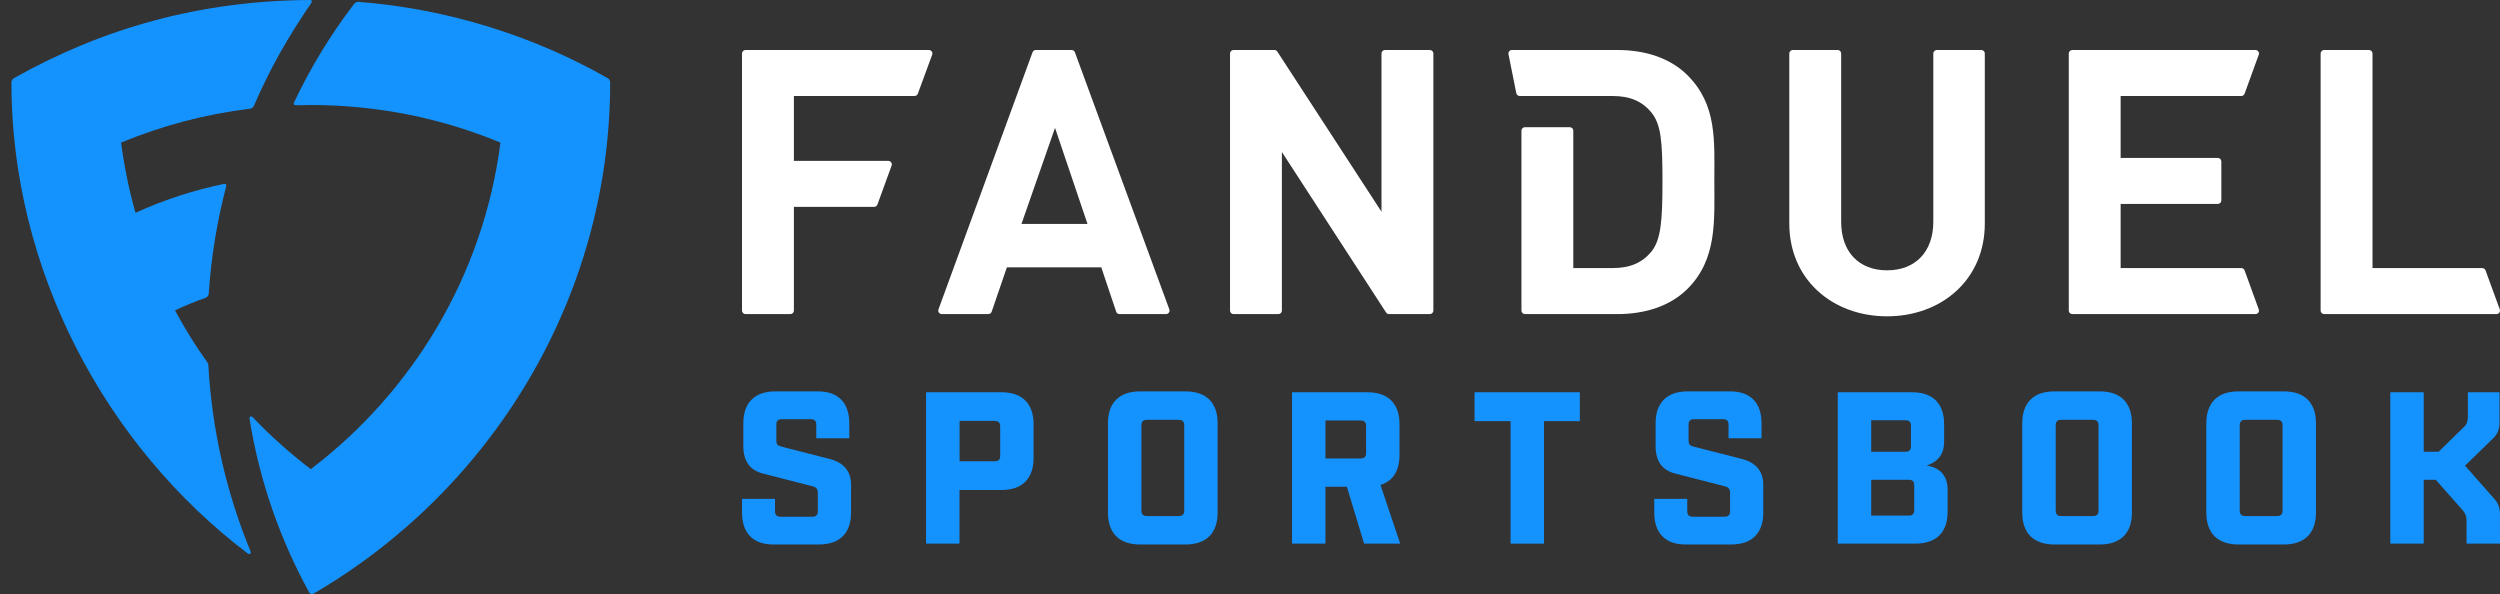
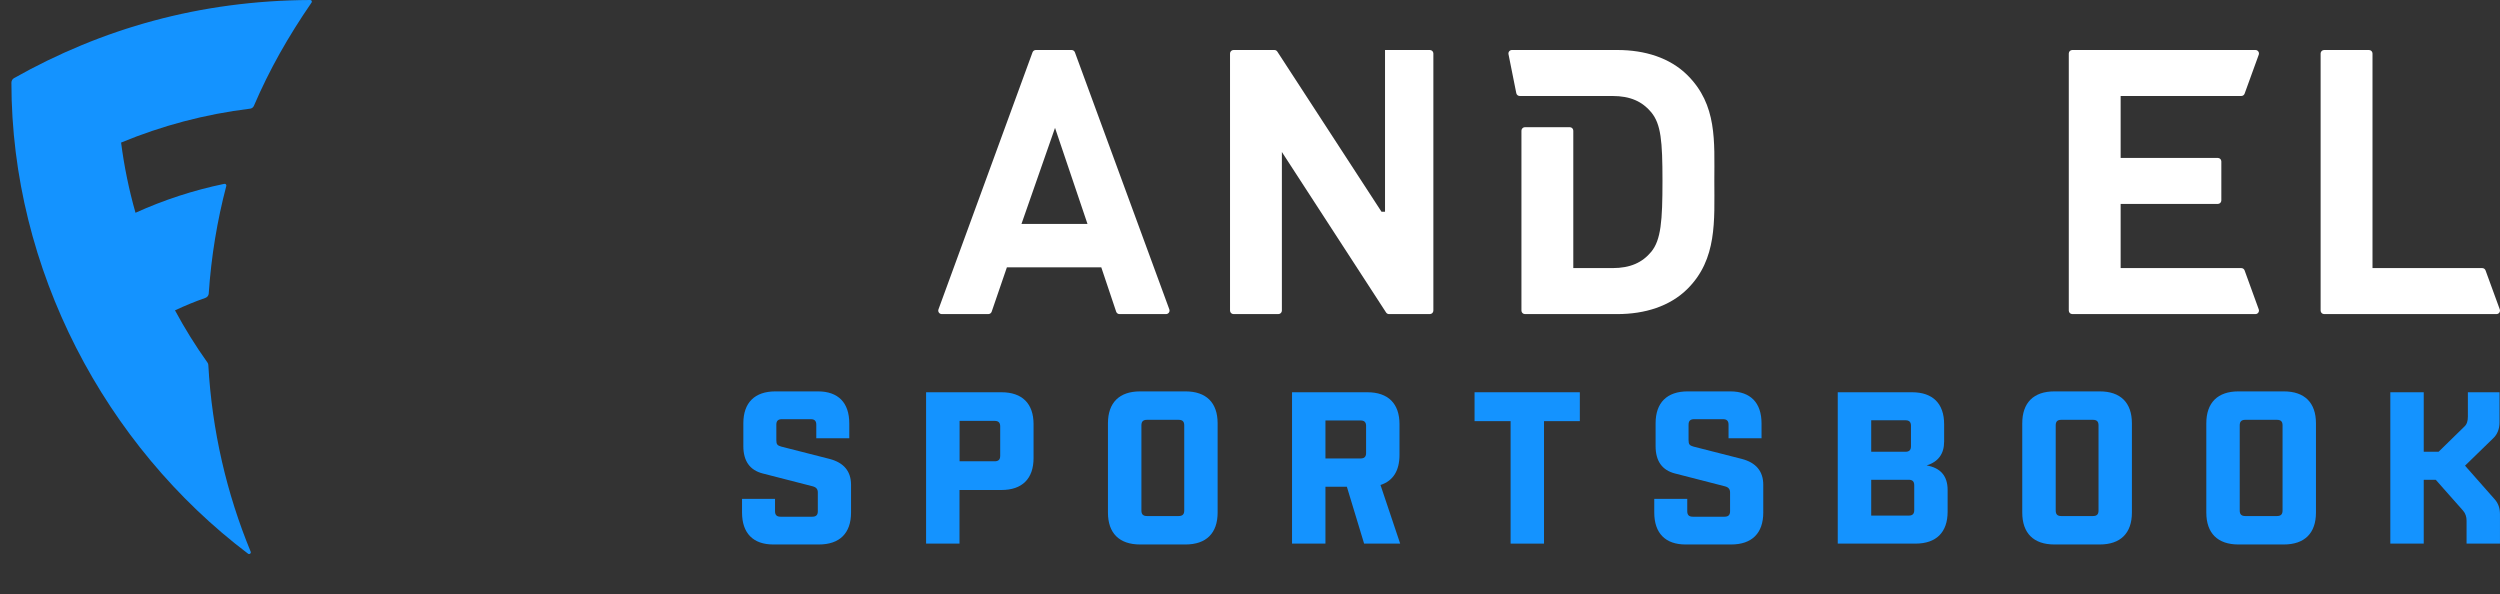
<svg xmlns="http://www.w3.org/2000/svg" width="101" height="24" viewBox="0 0 101 24" fill="none">
  <rect x="0" y="0" width="101" height="24" fill="#333333" stroke="none" />
-   <path fillRule="evenodd" clipRule="evenodd" d="M30.12 12.689H31.93C32.009 12.689 32.073 12.626 32.073 12.547V8.358H35.314C35.374 8.358 35.427 8.321 35.448 8.265L36.021 6.69C36.055 6.598 35.986 6.5 35.888 6.5H32.073V3.878H36.947C37.007 3.878 37.06 3.841 37.081 3.785L37.66 2.21C37.694 2.118 37.626 2.02 37.527 2.02H30.12C30.041 2.02 29.977 2.083 29.977 2.161V12.547C29.977 12.626 30.041 12.689 30.12 12.689Z" fill="white" />
  <path fillRule="evenodd" clipRule="evenodd" d="M41.267 9.048L42.623 5.166L43.935 9.048H41.267ZM41.714 2.113L37.914 12.499C37.88 12.591 37.949 12.689 38.048 12.689H39.928C39.989 12.689 40.043 12.651 40.063 12.594L40.678 10.801H44.492L45.093 12.592C45.112 12.65 45.166 12.689 45.227 12.689H47.107C47.206 12.689 47.275 12.591 47.241 12.499L43.426 2.113C43.405 2.057 43.352 2.02 43.292 2.02H41.848C41.788 2.02 41.735 2.057 41.714 2.113Z" fill="white" />
-   <path fillRule="evenodd" clipRule="evenodd" d="M55.812 8.553L51.604 2.085C51.578 2.044 51.533 2.02 51.484 2.02H49.835C49.756 2.02 49.693 2.083 49.693 2.161V12.548C49.693 12.626 49.756 12.689 49.835 12.689H51.645C51.724 12.689 51.788 12.626 51.788 12.548V6.141L55.997 12.624C56.023 12.665 56.068 12.689 56.116 12.689H57.766C57.844 12.689 57.908 12.626 57.908 12.548V2.161C57.908 2.083 57.844 2.02 57.766 2.02H55.955C55.876 2.02 55.812 2.083 55.812 2.161V8.553Z" fill="white" />
-   <path fillRule="evenodd" clipRule="evenodd" d="M78.106 8.958C78.106 10.186 77.367 10.921 76.237 10.921C75.106 10.921 74.383 10.186 74.383 8.958V2.161C74.383 2.083 74.319 2.02 74.241 2.02H72.43C72.351 2.02 72.288 2.083 72.288 2.161V9.033C72.288 11.296 74.036 12.779 76.237 12.779C78.438 12.779 80.186 11.296 80.186 9.033V2.161C80.186 2.083 80.122 2.02 80.044 2.02H78.248C78.17 2.02 78.106 2.083 78.106 2.161V8.958Z" fill="white" />
+   <path fillRule="evenodd" clipRule="evenodd" d="M55.812 8.553L51.604 2.085C51.578 2.044 51.533 2.02 51.484 2.02H49.835C49.756 2.02 49.693 2.083 49.693 2.161V12.548C49.693 12.626 49.756 12.689 49.835 12.689H51.645C51.724 12.689 51.788 12.626 51.788 12.548V6.141L55.997 12.624C56.023 12.665 56.068 12.689 56.116 12.689H57.766C57.844 12.689 57.908 12.626 57.908 12.548V2.161C57.908 2.083 57.844 2.02 57.766 2.02H55.955V8.553Z" fill="white" />
  <path fillRule="evenodd" clipRule="evenodd" d="M90.682 3.784L91.254 2.209C91.287 2.117 91.218 2.02 91.12 2.02H83.722C83.643 2.02 83.579 2.083 83.579 2.161V12.547C83.579 12.626 83.643 12.689 83.722 12.689H91.12C91.218 12.689 91.287 12.592 91.254 12.5L90.682 10.925C90.662 10.868 90.609 10.831 90.549 10.831H85.674V8.239H89.599C89.678 8.239 89.742 8.175 89.742 8.097V6.522C89.742 6.444 89.678 6.38 89.599 6.38H85.674V3.878H90.549C90.609 3.878 90.662 3.84 90.682 3.784Z" fill="white" />
  <path fillRule="evenodd" clipRule="evenodd" d="M100.283 10.831H95.849V2.161C95.849 2.083 95.785 2.02 95.706 2.02H93.896C93.817 2.02 93.753 2.083 93.753 2.161V12.547C93.753 12.626 93.817 12.689 93.896 12.689H100.858C100.956 12.689 101.025 12.592 100.991 12.499L100.416 10.924C100.396 10.868 100.342 10.831 100.283 10.831Z" fill="white" />
  <path fillRule="evenodd" clipRule="evenodd" d="M68.174 3.039C67.465 2.334 66.455 2.02 65.34 2.02H61.083C60.993 2.02 60.926 2.101 60.943 2.189L61.258 3.764C61.271 3.83 61.329 3.878 61.397 3.878H63.561H64.111H65.144C65.867 3.878 66.35 4.103 66.711 4.537C67.103 5.017 67.164 5.691 67.164 7.31C67.164 8.928 67.103 9.692 66.711 10.172C66.35 10.606 65.867 10.831 65.144 10.831H63.561V5.279C63.561 5.201 63.497 5.138 63.419 5.138H61.608C61.53 5.138 61.466 5.201 61.466 5.279V12.548C61.466 12.626 61.53 12.689 61.608 12.689H65.34C66.455 12.689 67.465 12.374 68.174 11.67C69.379 10.471 69.259 8.913 69.259 7.31C69.259 5.706 69.379 4.238 68.174 3.039Z" fill="white" />
-   <path fillRule="evenodd" clipRule="evenodd" d="M12.666 23.983C19.805 19.828 24.651 12.083 24.651 3.331C24.651 3.261 24.613 3.194 24.551 3.159C21.596 1.472 18.13 0.361 14.491 0.075C14.421 0.07 14.352 0.1 14.309 0.156C13.362 1.391 12.544 2.729 11.874 4.151C11.852 4.199 11.888 4.253 11.941 4.252C12.145 4.245 12.351 4.242 12.556 4.242C15.272 4.242 17.86 4.783 20.219 5.761C19.527 11.127 16.675 15.821 12.556 18.954C11.716 18.314 10.928 17.61 10.2 16.847C10.153 16.797 10.068 16.838 10.079 16.906C10.48 19.417 11.311 21.785 12.493 23.936C12.527 23.997 12.606 24.019 12.666 23.983Z" fill="#1493FF" />
  <path fillRule="evenodd" clipRule="evenodd" d="M8.384 14.651C7.904 13.977 7.464 13.272 7.07 12.538C7.468 12.351 7.878 12.182 8.298 12.035C8.375 12.008 8.428 11.939 8.433 11.859C8.533 10.367 8.774 8.914 9.143 7.511C9.156 7.463 9.113 7.417 9.063 7.427C7.811 7.686 6.609 8.081 5.474 8.596C5.213 7.676 5.017 6.729 4.892 5.76C6.531 5.081 8.281 4.612 10.107 4.39C10.173 4.382 10.23 4.339 10.256 4.279C10.891 2.8 11.644 1.477 12.588 0.102C12.618 0.059 12.587 -0 12.534 1.02681e-06C8.055 0.021 4.105 1.163 0.568 3.155C0.502 3.192 0.461 3.263 0.461 3.338C0.461 10.879 4.242 18 10.021 22.369C10.078 22.411 10.154 22.352 10.127 22.287C9.159 19.94 8.564 17.401 8.416 14.743C8.415 14.71 8.403 14.678 8.384 14.651Z" fill="#1493FF" />
  <path fillRule="evenodd" clipRule="evenodd" d="M30.031 17.102C30.031 16.268 30.49 15.812 31.328 15.812H33.049C33.861 15.812 34.311 16.268 34.311 17.102V17.707H32.978V17.155C32.978 17.006 32.908 16.935 32.758 16.935H31.584C31.434 16.935 31.364 17.006 31.364 17.155V17.786C31.364 17.953 31.408 17.997 31.558 18.041L33.517 18.541C34.091 18.69 34.382 19.041 34.382 19.585V20.708C34.382 21.541 33.923 21.997 33.085 21.997H31.24C30.428 21.997 29.978 21.541 29.978 20.708V20.155H31.311V20.655C31.311 20.804 31.381 20.875 31.531 20.875H32.82C32.97 20.875 33.04 20.804 33.04 20.655V19.892C33.04 19.76 32.97 19.681 32.829 19.646L30.817 19.129C30.296 18.997 30.031 18.628 30.031 18.023V17.102Z" fill="#1493FF" />
  <path fillRule="evenodd" clipRule="evenodd" d="M38.767 17.004V18.636H40.187C40.337 18.636 40.408 18.566 40.408 18.417V17.224C40.408 17.075 40.337 17.004 40.187 17.004H38.767ZM38.764 19.796V21.962H37.414V15.847H40.458C41.297 15.847 41.756 16.304 41.756 17.137V18.506C41.756 19.339 41.297 19.796 40.458 19.796H38.764Z" fill="#1493FF" />
  <path fillRule="evenodd" clipRule="evenodd" d="M46.113 20.628C46.113 20.778 46.184 20.848 46.334 20.848H47.622C47.772 20.848 47.843 20.778 47.843 20.628V17.181C47.843 17.031 47.772 16.961 47.622 16.961H46.334C46.184 16.961 46.113 17.031 46.113 17.181V20.628ZM46.059 21.997C45.22 21.997 44.761 21.541 44.761 20.708V17.102C44.761 16.268 45.22 15.812 46.059 15.812H47.894C48.733 15.812 49.192 16.268 49.192 17.102V20.708C49.192 21.541 48.733 21.997 47.894 21.997H46.059Z" fill="#1493FF" />
  <path fillRule="evenodd" clipRule="evenodd" d="M53.548 16.987V18.522H54.969C55.119 18.522 55.19 18.452 55.19 18.303V17.206C55.19 17.057 55.119 16.987 54.969 16.987H53.548ZM55.11 21.962L54.413 19.664H53.548V21.962H52.198V15.847H55.243C56.081 15.847 56.54 16.304 56.54 17.137V18.374C56.54 19.015 56.284 19.427 55.772 19.594L56.567 21.962H55.11Z" fill="#1493FF" />
  <path fillRule="evenodd" clipRule="evenodd" d="M63.825 17.014H62.378V21.962H61.028V17.014H59.572V15.847H63.825V17.014Z" fill="#1493FF" />
  <path fillRule="evenodd" clipRule="evenodd" d="M66.886 17.102C66.886 16.268 67.345 15.812 68.183 15.812H69.904C70.716 15.812 71.166 16.268 71.166 17.102V17.707H69.833V17.155C69.833 17.006 69.763 16.935 69.612 16.935H68.439C68.289 16.935 68.218 17.006 68.218 17.155V17.786C68.218 17.953 68.262 17.997 68.412 18.041L70.372 18.541C70.945 18.69 71.236 19.041 71.236 19.585V20.708C71.236 21.541 70.778 21.997 69.939 21.997H68.095C67.283 21.997 66.832 21.541 66.832 20.708V20.155H68.165V20.655C68.165 20.804 68.236 20.875 68.386 20.875H69.674C69.824 20.875 69.895 20.804 69.895 20.655V19.892C69.895 19.76 69.824 19.681 69.683 19.646L67.671 19.129C67.15 18.997 66.886 18.628 66.886 18.023V17.102Z" fill="#1493FF" />
  <path fillRule="evenodd" clipRule="evenodd" d="M75.597 19.383V20.83H77.115C77.265 20.83 77.335 20.76 77.335 20.611V19.602C77.335 19.453 77.265 19.383 77.115 19.383H75.597ZM75.597 16.979V18.251H76.983C77.132 18.251 77.203 18.181 77.203 18.032V17.198C77.203 17.049 77.132 16.979 76.983 16.979H75.597ZM74.245 21.962V15.847H77.246C78.084 15.847 78.543 16.304 78.543 17.137V17.839C78.543 18.339 78.305 18.655 77.837 18.804C78.402 18.901 78.684 19.234 78.684 19.795V20.673C78.684 21.506 78.225 21.962 77.387 21.962H74.245Z" fill="#1493FF" />
  <path fillRule="evenodd" clipRule="evenodd" d="M83.051 20.628C83.051 20.778 83.121 20.848 83.271 20.848H84.56C84.71 20.848 84.78 20.778 84.78 20.628V17.181C84.78 17.031 84.71 16.961 84.56 16.961H83.271C83.121 16.961 83.051 17.031 83.051 17.181V20.628ZM82.996 21.997C82.158 21.997 81.699 21.541 81.699 20.708V17.102C81.699 16.268 82.158 15.812 82.996 15.812H84.832C85.67 15.812 86.129 16.268 86.129 17.102V20.708C86.129 21.541 85.67 21.997 84.832 21.997H82.996Z" fill="#1493FF" />
  <path fillRule="evenodd" clipRule="evenodd" d="M90.485 20.628C90.485 20.778 90.556 20.848 90.706 20.848H91.994C92.144 20.848 92.215 20.778 92.215 20.628V17.181C92.215 17.031 92.144 16.961 91.994 16.961H90.706C90.556 16.961 90.485 17.031 90.485 17.181V20.628ZM90.432 21.997C89.594 21.997 89.135 21.541 89.135 20.708V17.102C89.135 16.268 89.594 15.812 90.432 15.812H92.268C93.106 15.812 93.565 16.268 93.565 17.102V20.708C93.565 21.541 93.106 21.997 92.268 21.997H90.432Z" fill="#1493FF" />
  <path fillRule="evenodd" clipRule="evenodd" d="M98.404 19.383H97.919V21.962H96.569V15.847H97.919V18.251H98.519L99.561 17.233C99.658 17.146 99.702 17.014 99.702 16.839V15.847H100.981V17.058C100.981 17.33 100.893 17.549 100.725 17.707L99.587 18.813L100.787 20.173C100.928 20.331 100.999 20.532 100.999 20.778V21.962H99.649V21.032C99.649 20.875 99.605 20.743 99.507 20.629L98.404 19.383Z" fill="#1493FF" />
</svg>